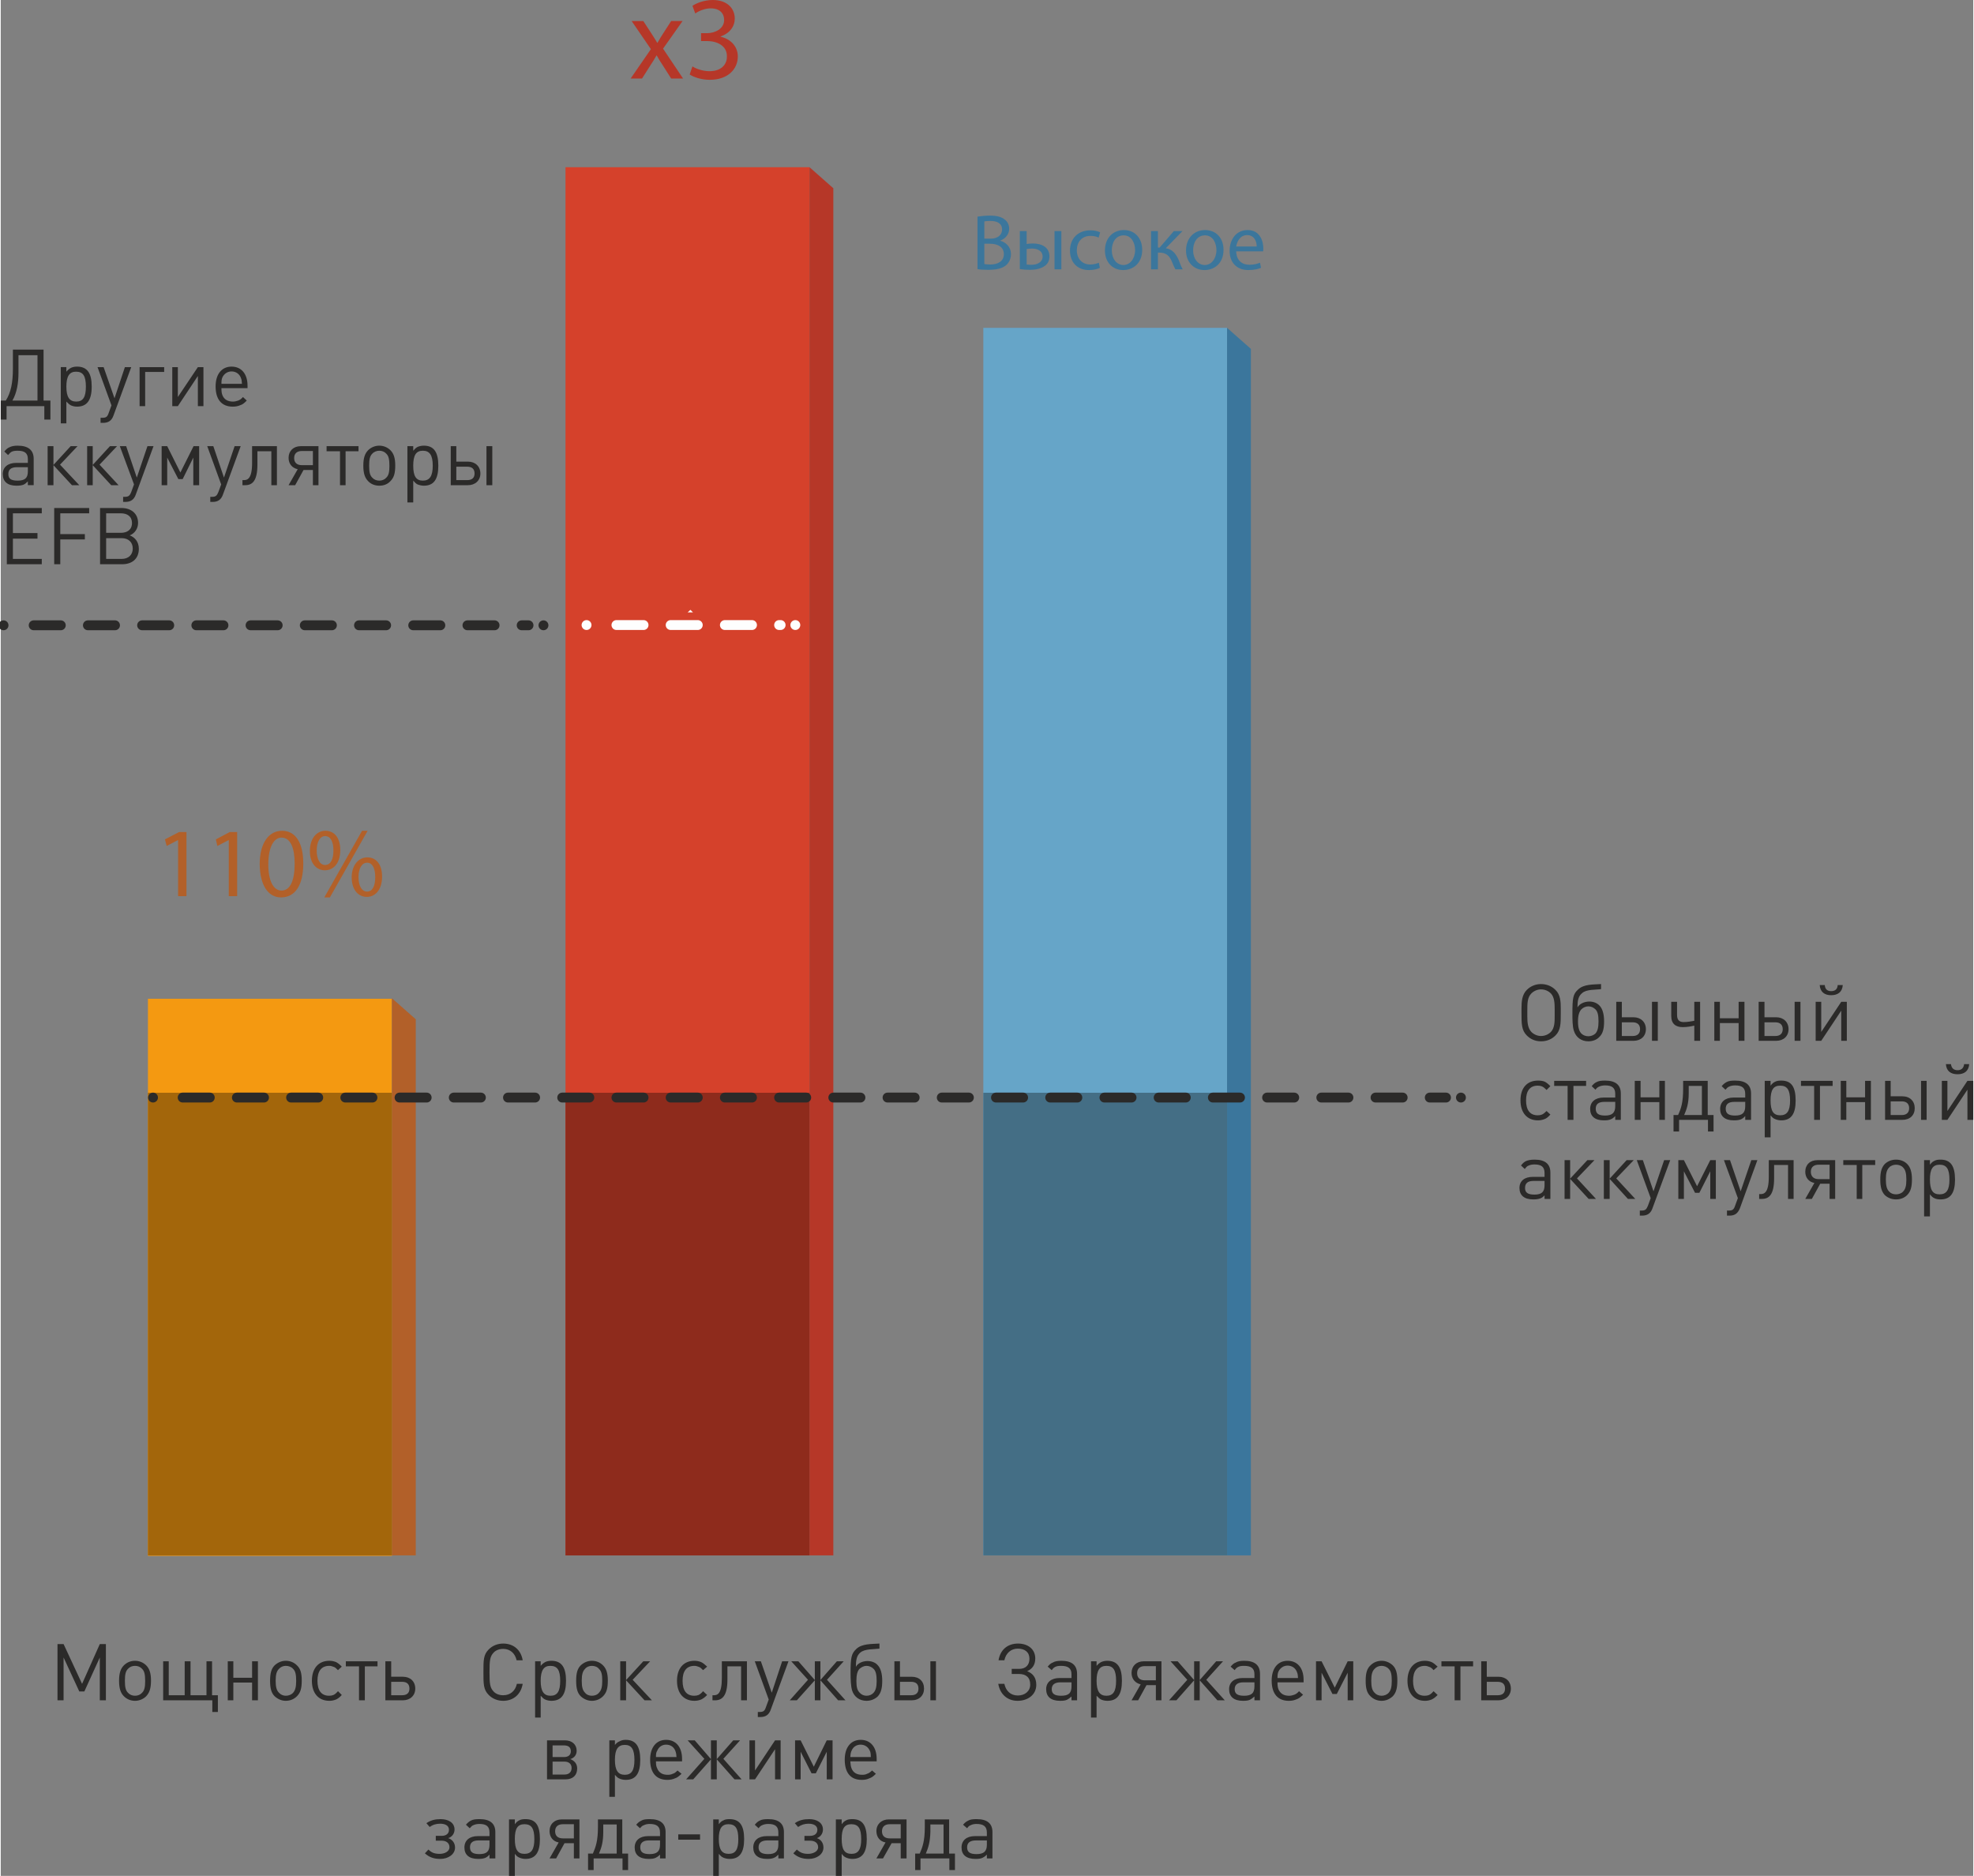
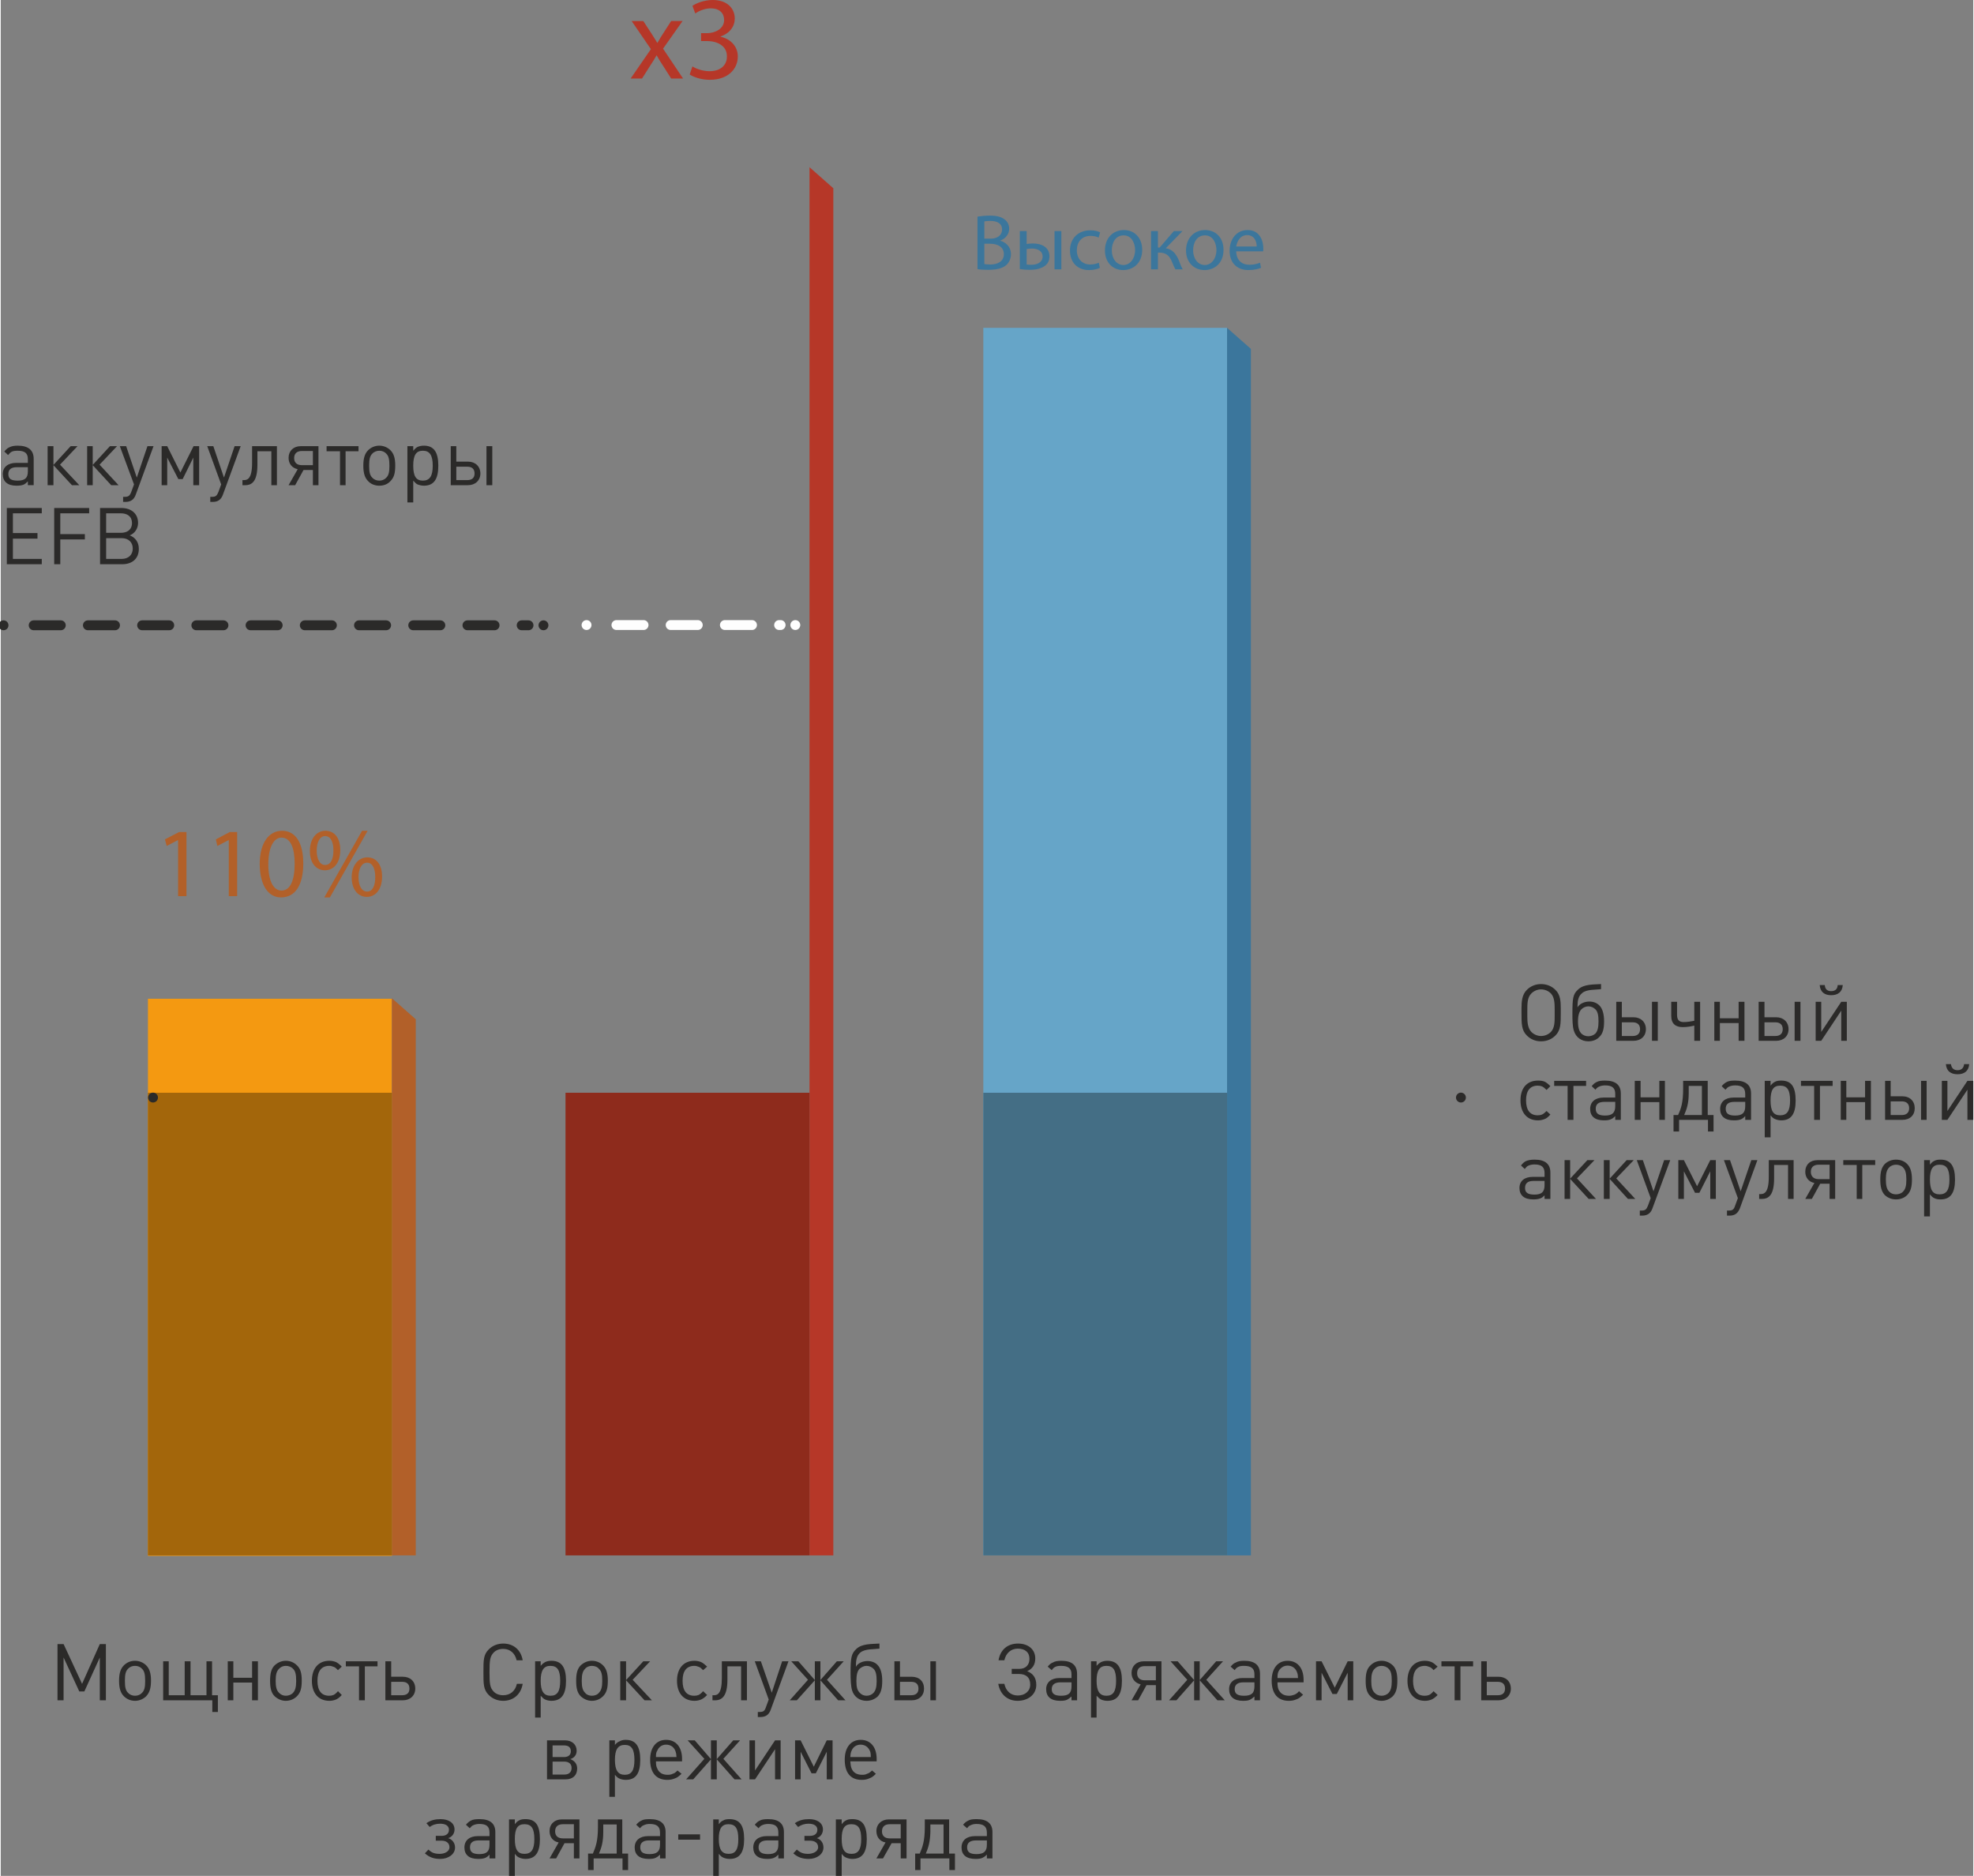
<svg xmlns="http://www.w3.org/2000/svg" xml:space="preserve" width="725px" height="689px" version="1.1" style="shape-rendering:geometricPrecision; text-rendering:geometricPrecision; image-rendering:optimizeQuality; fill-rule:evenodd; clip-rule:evenodd" viewBox="0 0 77.85 74.04">
  <rect x="0" y="0" width="77.85" height="74.04" fill="#808080" stroke="none" />
  <defs>
    <style type="text/css">  .str3 {stroke:#FEFEFE;stroke-width:0.39;stroke-linecap:round;stroke-linejoin:round;stroke-miterlimit:4} .str1 {stroke:#2B2A29;stroke-width:0.39;stroke-linecap:round;stroke-linejoin:round;stroke-miterlimit:4} .str2 {stroke:#FEFEFE;stroke-width:0.39;stroke-linecap:round;stroke-linejoin:round;stroke-miterlimit:4;stroke-dasharray:1.07 1.07} .str0 {stroke:#2B2A29;stroke-width:0.39;stroke-linecap:round;stroke-linejoin:round;stroke-miterlimit:4;stroke-dasharray:1.07 1.07} .fil10 {fill:none;fill-rule:nonzero} .fil11 {fill:#FEFEFE;fill-rule:nonzero} .fil0 {fill:#2B2A29;fill-rule:nonzero} .fil1 {fill:#F49911;fill-rule:nonzero} .fil4 {fill:#D5412B;fill-rule:nonzero} .fil5 {fill:#B63728;fill-rule:nonzero} .fil2 {fill:#B26029;fill-rule:nonzero} .fil7 {fill:#66A5C8;fill-rule:nonzero} .fil8 {fill:#3B769C;fill-rule:nonzero} .fil9 {fill:#446E85;fill-rule:nonzero} .fil6 {fill:#8E2B1C;fill-rule:nonzero} .fil3 {fill:#A3660B;fill-rule:nonzero}  </style>
  </defs>
  <g id="Слой_x0020_1">
    <path class="fil0" d="M4.15 67.11l0 -2.22 -0.24 0 -0.7 1.57 -0.73 -1.57 -0.24 0 0 2.22 0.24 0 0 -1.69 0.62 1.34 0.2 0 0.61 -1.34 0 1.69 0.24 0zm1.78 -0.78c0,-0.29 -0.06,-0.47 -0.19,-0.6 -0.11,-0.11 -0.27,-0.18 -0.44,-0.18 -0.18,0 -0.33,0.07 -0.44,0.18 -0.13,0.13 -0.19,0.31 -0.19,0.61 0,0.3 0.06,0.48 0.19,0.61 0.11,0.11 0.26,0.18 0.44,0.18 0.17,0 0.33,-0.07 0.44,-0.18 0.13,-0.14 0.19,-0.31 0.19,-0.62zm-0.23 0.02c0,0.24 -0.03,0.37 -0.12,0.46 -0.07,0.08 -0.17,0.12 -0.28,0.12 -0.11,0 -0.21,-0.04 -0.28,-0.12 -0.09,-0.09 -0.12,-0.22 -0.12,-0.47 0,-0.25 0.03,-0.38 0.12,-0.47 0.07,-0.08 0.17,-0.12 0.28,-0.12 0.11,0 0.21,0.04 0.28,0.12 0.09,0.09 0.12,0.22 0.12,0.48zm2.87 1.22l0 -0.66 -0.23 0 0 -1.34 -0.22 0 0 1.34 -0.63 0 0 -1.34 -0.23 0 0 1.34 -0.63 0 0 -1.34 -0.22 0 0 1.54 1.94 0 0 0.46 0.22 0zm1.58 -0.46l0 -1.54 -0.23 0 0 0.65 -0.74 0 0 -0.65 -0.22 0 0 1.54 0.22 0 0 -0.7 0.74 0 0 0.7 0.23 0zm1.73 -0.78c0,-0.29 -0.05,-0.47 -0.19,-0.6 -0.11,-0.11 -0.26,-0.18 -0.44,-0.18 -0.17,0 -0.32,0.07 -0.44,0.18 -0.13,0.13 -0.18,0.31 -0.18,0.61 0,0.3 0.05,0.48 0.18,0.61 0.12,0.11 0.27,0.18 0.44,0.18 0.18,0 0.33,-0.07 0.44,-0.18 0.14,-0.14 0.19,-0.31 0.19,-0.62zm-0.22 0.02c0,0.24 -0.04,0.37 -0.12,0.46 -0.07,0.08 -0.18,0.12 -0.29,0.12 -0.1,0 -0.2,-0.04 -0.27,-0.12 -0.09,-0.09 -0.13,-0.22 -0.13,-0.47 0,-0.25 0.04,-0.38 0.13,-0.47 0.07,-0.08 0.17,-0.12 0.27,-0.12 0.11,0 0.22,0.04 0.29,0.12 0.09,0.09 0.12,0.22 0.12,0.48zm1.8 0.55l-0.15 -0.15c-0.08,0.09 -0.12,0.12 -0.18,0.15 -0.05,0.02 -0.1,0.03 -0.17,0.03 -0.3,0 -0.46,-0.2 -0.46,-0.59 0,-0.39 0.16,-0.59 0.47,-0.59 0.06,0 0.12,0.02 0.17,0.04 0.06,0.02 0.09,0.05 0.17,0.13l0.15 -0.14c-0.1,-0.1 -0.15,-0.14 -0.23,-0.18 -0.08,-0.03 -0.16,-0.05 -0.26,-0.05 -0.43,0 -0.69,0.3 -0.69,0.79 0,0.49 0.26,0.79 0.69,0.79 0.1,0 0.18,-0.02 0.26,-0.05 0.08,-0.04 0.13,-0.07 0.23,-0.18zm1.41 -1.13l0 -0.2 -1.25 0 0 0.2 0.52 0 0 1.34 0.23 0 0 -1.34 0.5 0zm1.49 0.88c0,-0.29 -0.2,-0.47 -0.49,-0.47l-0.46 0 0 -0.61 -0.23 0 0 1.54 0.69 0c0.29,0 0.49,-0.19 0.49,-0.46zm-0.23 0c0,0.17 -0.1,0.26 -0.29,0.26l-0.43 0 0 -0.53 0.43 0c0.19,0 0.29,0.09 0.29,0.27z" />
    <path class="fil0" d="M20.6 66.46l-0.23 0c-0.06,0.28 -0.26,0.45 -0.54,0.45 -0.15,0 -0.29,-0.05 -0.38,-0.15 -0.14,-0.15 -0.16,-0.3 -0.16,-0.76 0,-0.47 0.02,-0.62 0.16,-0.77 0.09,-0.1 0.23,-0.15 0.38,-0.15 0.28,0 0.47,0.18 0.53,0.45l0.24 0c-0.07,-0.42 -0.37,-0.66 -0.77,-0.66 -0.22,0 -0.42,0.08 -0.57,0.23 -0.21,0.21 -0.21,0.42 -0.21,0.9 0,0.47 0,0.69 0.21,0.9 0.15,0.15 0.35,0.23 0.57,0.23 0.4,0 0.7,-0.25 0.77,-0.67zm1.71 -0.12c0,-0.54 -0.18,-0.79 -0.58,-0.79 -0.1,0 -0.18,0.02 -0.24,0.05 -0.07,0.04 -0.11,0.07 -0.18,0.15l0 -0.18 -0.22 0 0 2.22 0.22 0 0 -0.86c0.08,0.08 0.11,0.12 0.18,0.15 0.07,0.03 0.15,0.05 0.24,0.05 0.4,0 0.58,-0.25 0.58,-0.79zm-0.23 0c0,0.41 -0.11,0.59 -0.38,0.59 -0.27,0 -0.39,-0.18 -0.39,-0.59 0,-0.41 0.12,-0.59 0.38,-0.59 0.28,0 0.39,0.17 0.39,0.59zm1.88 -0.01c0,-0.29 -0.06,-0.47 -0.19,-0.6 -0.11,-0.11 -0.26,-0.18 -0.44,-0.18 -0.17,0 -0.32,0.07 -0.44,0.18 -0.13,0.13 -0.18,0.31 -0.18,0.61 0,0.3 0.05,0.48 0.18,0.61 0.12,0.11 0.27,0.18 0.44,0.18 0.18,0 0.33,-0.07 0.44,-0.18 0.14,-0.14 0.19,-0.31 0.19,-0.62zm-0.22 0.02c0,0.24 -0.04,0.37 -0.13,0.46 -0.06,0.08 -0.17,0.12 -0.28,0.12 -0.11,0 -0.21,-0.04 -0.27,-0.12 -0.09,-0.09 -0.13,-0.22 -0.13,-0.47 0,-0.25 0.04,-0.38 0.13,-0.47 0.06,-0.08 0.17,-0.12 0.27,-0.12 0.11,0 0.22,0.04 0.28,0.12 0.1,0.09 0.13,0.22 0.13,0.48zm0.94 0.76l0 -0.79 0.73 0.79 0.29 0 -0.76 -0.81 0.69 -0.73 -0.27 0 -0.68 0.74 0 -0.74 -0.23 0 0 1.54 0.23 0zm3.2 -0.21l-0.16 -0.15c-0.08,0.09 -0.12,0.12 -0.18,0.15 -0.05,0.02 -0.1,0.03 -0.17,0.03 -0.3,0 -0.46,-0.2 -0.46,-0.59 0,-0.39 0.16,-0.59 0.47,-0.59 0.06,0 0.12,0.02 0.17,0.04 0.06,0.02 0.09,0.05 0.17,0.13l0.16 -0.14c-0.11,-0.1 -0.16,-0.14 -0.24,-0.18 -0.08,-0.03 -0.16,-0.05 -0.26,-0.05 -0.43,0 -0.69,0.3 -0.69,0.79 0,0.49 0.26,0.79 0.69,0.79 0.1,0 0.18,-0.02 0.26,-0.05 0.08,-0.04 0.13,-0.07 0.24,-0.18zm1.57 0.21l0 -1.54 -0.99 0 0 0.66c0,0.64 -0.18,0.68 -0.32,0.68l-0.05 0 0 0.2 0.1 0c0.28,0 0.49,-0.17 0.49,-0.81l0 -0.53 0.54 0 0 1.34 0.23 0zm1.64 -1.54l-0.25 0 -0.41 1.24 -0.43 -1.24 -0.24 0 0.55 1.51 -0.11 0.3c-0.05,0.15 -0.1,0.19 -0.25,0.19l-0.07 0 0 0.2 0.1 0c0.21,0 0.34,-0.09 0.41,-0.29l0.7 -1.91zm0.33 1.54l0.71 -0.79 0 0.79 0.22 0 0 -0.79 0.7 0.79 0.29 0 -0.73 -0.81 0.66 -0.73 -0.27 0 -0.65 0.74 0 -0.74 -0.22 0 0 0.74 -0.65 -0.74 -0.28 0 0.66 0.73 -0.72 0.81 0.28 0zm2.75 -0.18c-0.1,0 -0.2,-0.04 -0.27,-0.12 -0.09,-0.09 -0.13,-0.21 -0.13,-0.46 0,-0.25 0.04,-0.39 0.12,-0.48 0.08,-0.07 0.18,-0.12 0.28,-0.12 0.11,0 0.21,0.05 0.28,0.12 0.09,0.09 0.12,0.24 0.12,0.48 0,0.24 -0.04,0.37 -0.12,0.46 -0.07,0.08 -0.17,0.12 -0.28,0.12zm0 0.2c0.18,0 0.33,-0.07 0.44,-0.17 0.13,-0.14 0.18,-0.32 0.18,-0.62 0,-0.28 -0.06,-0.51 -0.2,-0.64 -0.09,-0.09 -0.23,-0.14 -0.38,-0.14 -0.2,0 -0.39,0.09 -0.46,0.23 0,-0.26 0.03,-0.44 0.17,-0.56 0.18,-0.16 0.55,-0.13 0.76,-0.16l0 -0.2c-0.31,0.02 -0.7,0 -0.92,0.22 -0.19,0.18 -0.22,0.34 -0.22,0.95 0,0.22 0.01,0.51 0.06,0.68 0.08,0.25 0.29,0.41 0.57,0.41zm2.74 -0.02l0 -1.54 -0.22 0 0 1.54 0.22 0zm-0.47 -0.46c0,-0.29 -0.19,-0.47 -0.49,-0.47l-0.46 0 0 -0.61 -0.22 0 0 1.54 0.68 0c0.3,0 0.49,-0.19 0.49,-0.46zm-0.22 0c0,0.17 -0.1,0.26 -0.29,0.26l-0.44 0 0 -0.53 0.44 0c0.19,0 0.29,0.09 0.29,0.27z" />
    <path class="fil0" d="M22.75 69.8c0,-0.18 -0.1,-0.3 -0.27,-0.37 0.16,-0.05 0.25,-0.17 0.25,-0.33 0,-0.25 -0.19,-0.41 -0.46,-0.41l-0.71 0 0 1.54 0.73 0c0.29,0 0.46,-0.16 0.46,-0.43zm-0.25 -0.68c0,0.14 -0.09,0.23 -0.27,0.23l-0.45 0 0 -0.46 0.45 0c0.18,0 0.27,0.08 0.27,0.23zm0.03 0.66c0,0.16 -0.1,0.26 -0.28,0.26l-0.47 0 0 -0.51 0.47 0c0.18,0 0.28,0.1 0.28,0.25zm2.71 -0.32c0,-0.54 -0.18,-0.79 -0.58,-0.79 -0.09,0 -0.17,0.02 -0.24,0.06 -0.07,0.03 -0.11,0.06 -0.18,0.14l0 -0.18 -0.22 0 0 2.23 0.22 0 0 -0.87c0.08,0.09 0.11,0.12 0.18,0.15 0.07,0.03 0.15,0.05 0.25,0.05 0.39,0 0.57,-0.25 0.57,-0.79zm-0.23 0c0,0.41 -0.11,0.59 -0.38,0.59 -0.27,0 -0.39,-0.18 -0.39,-0.59 0,-0.41 0.12,-0.59 0.39,-0.59 0.27,0 0.38,0.18 0.38,0.59zm1.88 0.06l0 -0.1c0,-0.46 -0.24,-0.75 -0.63,-0.75 -0.39,0 -0.63,0.3 -0.63,0.78 0,0.52 0.24,0.8 0.68,0.8 0.11,0 0.21,-0.02 0.3,-0.06 0.09,-0.03 0.14,-0.07 0.26,-0.18l-0.16 -0.13c-0.08,0.08 -0.12,0.11 -0.19,0.13 -0.06,0.03 -0.12,0.04 -0.2,0.04 -0.2,0 -0.34,-0.08 -0.41,-0.25 -0.04,-0.08 -0.05,-0.14 -0.05,-0.28l1.03 0zm-0.22 -0.17l-0.81 0c0,-0.14 0.01,-0.19 0.05,-0.25 0.06,-0.15 0.19,-0.24 0.35,-0.24 0.19,0 0.33,0.11 0.38,0.29 0.02,0.06 0.02,0.08 0.03,0.2zm0.66 0.88l0.7 -0.79 0 0.79 0.23 0 0 -0.79 0.7 0.79 0.28 0 -0.72 -0.81 0.66 -0.73 -0.27 0 -0.65 0.74 0 -0.74 -0.23 0 0 0.74 -0.64 -0.74 -0.28 0 0.66 0.73 -0.72 0.81 0.28 0zm3.45 0l0 -1.54 -0.22 0 -0.79 1.19 0 -1.19 -0.22 0 0 1.54 0.22 0 0.79 -1.19 0 1.19 0.22 0zm2.05 0l0 -1.54 -0.23 0 -0.51 1.04 -0.52 -1.04 -0.22 0 0 1.54 0.22 0 0 -1.09 0.43 0.85 0.17 0 0.43 -0.85 0 1.09 0.23 0zm1.74 -0.71l0 -0.1c0,-0.46 -0.24,-0.75 -0.63,-0.75 -0.39,0 -0.63,0.3 -0.63,0.78 0,0.52 0.23,0.8 0.67,0.8 0.12,0 0.22,-0.02 0.3,-0.06 0.09,-0.03 0.15,-0.07 0.26,-0.18l-0.15 -0.13c-0.09,0.08 -0.13,0.11 -0.2,0.13 -0.05,0.03 -0.12,0.04 -0.19,0.04 -0.21,0 -0.35,-0.08 -0.42,-0.25 -0.03,-0.08 -0.04,-0.14 -0.05,-0.28l1.04 0zm-0.23 -0.17l-0.81 0c0.01,-0.14 0.02,-0.19 0.05,-0.25 0.06,-0.15 0.19,-0.24 0.36,-0.24 0.18,0 0.32,0.11 0.38,0.29 0.01,0.06 0.02,0.08 0.02,0.2z" />
    <path class="fil0" d="M17.93 72.92c0,-0.18 -0.11,-0.32 -0.27,-0.37 0.16,-0.05 0.25,-0.19 0.25,-0.34 0,-0.27 -0.24,-0.41 -0.55,-0.41 -0.21,0 -0.39,0.04 -0.56,0.16l0.13 0.15c0.12,-0.09 0.26,-0.13 0.41,-0.13 0.21,0 0.35,0.08 0.35,0.24 0,0.16 -0.12,0.24 -0.29,0.24l-0.23 0 0 0.19 0.23 0c0.18,0 0.31,0.09 0.31,0.26 0,0.17 -0.2,0.26 -0.38,0.26 -0.2,0 -0.32,-0.04 -0.45,-0.17l-0.14 0.15c0.18,0.16 0.36,0.22 0.61,0.22 0.31,0 0.58,-0.18 0.58,-0.45zm1.59 0.43l0 -1.04c0,-0.34 -0.21,-0.51 -0.62,-0.51 -0.15,0 -0.26,0.01 -0.35,0.06 -0.07,0.04 -0.11,0.07 -0.19,0.16l0.15 0.14c0.06,-0.07 0.09,-0.1 0.14,-0.12 0.06,-0.03 0.14,-0.05 0.24,-0.05 0.28,0 0.4,0.1 0.4,0.34l0 0.14 -0.46 0c-0.33,0 -0.53,0.17 -0.53,0.45 0,0.29 0.19,0.45 0.54,0.45 0.12,0 0.2,-0.01 0.28,-0.04 0.06,-0.03 0.1,-0.05 0.17,-0.13l0 0.15 0.23 0zm-0.23 -0.54c0,0.26 -0.11,0.37 -0.4,0.37 -0.26,0 -0.37,-0.08 -0.37,-0.27 0,-0.18 0.11,-0.27 0.34,-0.27l0.43 0 0 0.17zm1.99 -0.22c0,-0.55 -0.17,-0.79 -0.57,-0.79 -0.1,0 -0.18,0.01 -0.25,0.05 -0.06,0.03 -0.1,0.06 -0.17,0.15l0 -0.19 -0.23 0 0 2.23 0.23 0 0 -0.87c0.07,0.09 0.11,0.12 0.18,0.15 0.07,0.03 0.15,0.05 0.24,0.05 0.39,0 0.57,-0.25 0.57,-0.78zm-0.22 0c0,0.41 -0.12,0.58 -0.39,0.58 -0.27,0 -0.38,-0.17 -0.38,-0.59 0,-0.41 0.11,-0.58 0.38,-0.58 0.28,0 0.39,0.17 0.39,0.59zm1.56 -0.03l-0.43 0c-0.2,0 -0.31,-0.1 -0.31,-0.28 0,-0.18 0.11,-0.28 0.31,-0.28l0.43 0 0 0.56zm-0.7 0.79l0.33 -0.6 0.37 0 0 0.6 0.22 0 0 -1.54 -0.69 0c-0.3,0 -0.49,0.19 -0.49,0.46 0,0.24 0.14,0.41 0.36,0.45l-0.36 0.63 0.26 0zm2.84 0.46l0 -0.65 -0.23 0 0 -1.35 -0.96 0 0 0.3c0,0.56 -0.09,0.79 -0.2,1.05l-0.19 0 0 0.65 0.22 0 0 -0.46 1.14 0 0 0.46 0.22 0zm-0.45 -0.65l-0.7 0c0.1,-0.23 0.17,-0.46 0.17,-0.86l0 -0.29 0.53 0 0 1.15zm1.93 0.19l0 -1.04c0,-0.34 -0.21,-0.51 -0.62,-0.51 -0.15,0 -0.26,0.01 -0.34,0.06 -0.08,0.04 -0.12,0.07 -0.2,0.16l0.15 0.14c0.06,-0.07 0.09,-0.1 0.15,-0.12 0.06,-0.03 0.13,-0.05 0.23,-0.05 0.28,0 0.41,0.1 0.41,0.34l0 0.14 -0.47 0c-0.33,0 -0.53,0.17 -0.53,0.45 0,0.29 0.19,0.45 0.55,0.45 0.12,0 0.2,-0.01 0.27,-0.04 0.06,-0.03 0.1,-0.05 0.18,-0.13l0 0.15 0.22 0zm-0.22 -0.54c0,0.26 -0.12,0.37 -0.41,0.37 -0.26,0 -0.37,-0.08 -0.37,-0.27 0,-0.18 0.12,-0.27 0.34,-0.27l0.44 0 0 0.17zm1.58 -0.2l0 -0.21 -0.86 0 0 0.21 0.86 0zm1.74 -0.02c0,-0.55 -0.18,-0.79 -0.58,-0.79 -0.09,0 -0.18,0.01 -0.24,0.05 -0.07,0.03 -0.11,0.06 -0.18,0.15l0 -0.19 -0.22 0 0 2.23 0.22 0 0 -0.87c0.08,0.09 0.11,0.12 0.18,0.15 0.07,0.03 0.15,0.05 0.25,0.05 0.39,0 0.57,-0.25 0.57,-0.78zm-0.23 0c0,0.41 -0.11,0.58 -0.38,0.58 -0.27,0 -0.39,-0.17 -0.39,-0.59 0,-0.41 0.12,-0.58 0.38,-0.58 0.28,0 0.39,0.17 0.39,0.59zm1.8 0.76l0 -1.04c0,-0.34 -0.21,-0.51 -0.62,-0.51 -0.14,0 -0.25,0.01 -0.34,0.06 -0.08,0.04 -0.11,0.07 -0.19,0.16l0.15 0.14c0.05,-0.07 0.09,-0.1 0.14,-0.12 0.06,-0.03 0.14,-0.05 0.24,-0.05 0.28,0 0.4,0.1 0.4,0.34l0 0.14 -0.46 0c-0.33,0 -0.53,0.17 -0.53,0.45 0,0.29 0.19,0.45 0.54,0.45 0.12,0 0.2,-0.01 0.27,-0.04 0.07,-0.03 0.1,-0.05 0.18,-0.13l0 0.15 0.22 0zm-0.22 -0.54c0,0.26 -0.12,0.37 -0.4,0.37 -0.26,0 -0.38,-0.08 -0.38,-0.27 0,-0.18 0.12,-0.27 0.35,-0.27l0.43 0 0 0.17zm1.78 0.11c0,-0.18 -0.1,-0.32 -0.26,-0.37 0.15,-0.05 0.24,-0.19 0.24,-0.34 0,-0.27 -0.24,-0.41 -0.54,-0.41 -0.22,0 -0.4,0.04 -0.57,0.16l0.13 0.15c0.13,-0.09 0.26,-0.13 0.41,-0.13 0.21,0 0.35,0.08 0.35,0.24 0,0.16 -0.12,0.24 -0.29,0.24l-0.22 0 0 0.19 0.22 0c0.19,0 0.32,0.09 0.32,0.26 0,0.17 -0.21,0.26 -0.39,0.26 -0.19,0 -0.31,-0.04 -0.45,-0.17l-0.14 0.15c0.18,0.16 0.37,0.22 0.61,0.22 0.31,0 0.58,-0.18 0.58,-0.45zm1.71 -0.33c0,-0.55 -0.17,-0.79 -0.57,-0.79 -0.1,0 -0.18,0.01 -0.25,0.05 -0.06,0.03 -0.1,0.06 -0.17,0.15l0 -0.19 -0.23 0 0 2.23 0.23 0 0 -0.87c0.07,0.09 0.11,0.12 0.18,0.15 0.07,0.03 0.15,0.05 0.24,0.05 0.39,0 0.57,-0.25 0.57,-0.78zm-0.22 0c0,0.41 -0.12,0.58 -0.38,0.58 -0.28,0 -0.39,-0.17 -0.39,-0.59 0,-0.41 0.11,-0.58 0.38,-0.58 0.28,0 0.39,0.17 0.39,0.59zm1.56 -0.03l-0.43 0c-0.2,0 -0.31,-0.1 -0.31,-0.28 0,-0.18 0.11,-0.28 0.31,-0.28l0.43 0 0 0.56zm-0.7 0.79l0.34 -0.6 0.36 0 0 0.6 0.23 0 0 -1.54 -0.7 0c-0.29,0 -0.49,0.19 -0.49,0.46 0,0.24 0.14,0.41 0.36,0.45l-0.36 0.63 0.26 0zm2.84 0.46l0 -0.65 -0.23 0 0 -1.35 -0.96 0 0 0.3c0,0.56 -0.09,0.79 -0.2,1.05l-0.18 0 0 0.65 0.21 0 0 -0.46 1.14 0 0 0.46 0.22 0zm-0.45 -0.65l-0.7 0c0.1,-0.23 0.17,-0.46 0.18,-0.86l0 -0.29 0.52 0 0 1.15zm1.93 0.19l0 -1.04c0,-0.34 -0.21,-0.51 -0.62,-0.51 -0.15,0 -0.26,0.01 -0.34,0.06 -0.08,0.04 -0.12,0.07 -0.2,0.16l0.16 0.14c0.05,-0.07 0.08,-0.1 0.14,-0.12 0.06,-0.03 0.13,-0.05 0.23,-0.05 0.28,0 0.41,0.1 0.41,0.34l0 0.14 -0.47 0c-0.33,0 -0.53,0.17 -0.53,0.45 0,0.29 0.19,0.45 0.55,0.45 0.12,0 0.2,-0.01 0.27,-0.04 0.06,-0.03 0.1,-0.05 0.18,-0.13l0 0.15 0.22 0zm-0.22 -0.54c0,0.26 -0.12,0.37 -0.41,0.37 -0.26,0 -0.37,-0.08 -0.37,-0.27 0,-0.18 0.12,-0.27 0.35,-0.27l0.43 0 0 0.17z" />
    <path class="fil0" d="M40.13 67.13c0.42,0 0.74,-0.25 0.74,-0.63 0,-0.28 -0.13,-0.45 -0.36,-0.54 0.21,-0.09 0.32,-0.26 0.32,-0.5 0,-0.37 -0.29,-0.59 -0.68,-0.59 -0.41,0 -0.7,0.24 -0.77,0.66l0.23 0c0.06,-0.28 0.26,-0.46 0.53,-0.46 0.28,0 0.46,0.14 0.46,0.4 0,0.25 -0.15,0.4 -0.41,0.4l-0.29 0 0 0.2 0.28 0c0.29,0 0.45,0.14 0.45,0.42 0,0.26 -0.21,0.43 -0.49,0.43 -0.28,0 -0.47,-0.18 -0.53,-0.46l-0.24 0c0.07,0.42 0.37,0.67 0.76,0.67zm2.35 -0.02l0 -1.04c0,-0.35 -0.21,-0.52 -0.62,-0.52 -0.15,0 -0.26,0.02 -0.34,0.07 -0.08,0.03 -0.12,0.07 -0.2,0.16l0.16 0.14c0.05,-0.07 0.08,-0.1 0.14,-0.13 0.06,-0.03 0.13,-0.04 0.23,-0.04 0.28,0 0.41,0.1 0.41,0.33l0 0.15 -0.47 0c-0.33,0 -0.53,0.17 -0.53,0.44 0,0.3 0.19,0.46 0.55,0.46 0.12,0 0.2,-0.01 0.27,-0.04 0.06,-0.03 0.1,-0.06 0.18,-0.13l0 0.15 0.22 0zm-0.22 -0.55c0,0.27 -0.12,0.37 -0.41,0.37 -0.26,0 -0.37,-0.08 -0.37,-0.26 0,-0.18 0.12,-0.27 0.35,-0.27l0.43 0 0 0.16zm1.99 -0.22c0,-0.54 -0.18,-0.79 -0.58,-0.79 -0.09,0 -0.17,0.02 -0.24,0.05 -0.07,0.04 -0.11,0.07 -0.18,0.15l0 -0.18 -0.22 0 0 2.22 0.22 0 0 -0.86c0.08,0.08 0.12,0.12 0.18,0.15 0.07,0.03 0.15,0.05 0.25,0.05 0.39,0 0.57,-0.25 0.57,-0.79zm-0.23 0c0,0.41 -0.11,0.59 -0.38,0.59 -0.27,0 -0.39,-0.18 -0.39,-0.59 0,-0.41 0.12,-0.59 0.39,-0.59 0.27,0 0.38,0.17 0.38,0.59zm1.57 -0.02l-0.44 0c-0.19,0 -0.3,-0.1 -0.3,-0.28 0,-0.18 0.11,-0.28 0.3,-0.28l0.44 0 0 0.56zm-0.7 0.79l0.33 -0.6 0.37 0 0 0.6 0.22 0 0 -1.54 -0.7 0c-0.29,0 -0.48,0.19 -0.48,0.46 0,0.23 0.14,0.4 0.36,0.45l-0.36 0.63 0.26 0zm1.51 0l0.7 -0.79 0 0.79 0.22 0 0 -0.79 0.7 0.79 0.29 0 -0.73 -0.81 0.66 -0.73 -0.27 0 -0.65 0.74 0 -0.74 -0.22 0 0 0.74 -0.65 -0.74 -0.28 0 0.66 0.73 -0.72 0.81 0.29 0zm3.3 0l0 -1.04c0,-0.35 -0.21,-0.52 -0.62,-0.52 -0.15,0 -0.26,0.02 -0.34,0.07 -0.08,0.03 -0.12,0.07 -0.2,0.16l0.16 0.14c0.05,-0.07 0.08,-0.1 0.14,-0.13 0.06,-0.03 0.13,-0.04 0.23,-0.04 0.28,0 0.41,0.1 0.41,0.33l0 0.15 -0.47 0c-0.33,0 -0.53,0.17 -0.53,0.44 0,0.3 0.19,0.46 0.55,0.46 0.12,0 0.2,-0.01 0.27,-0.04 0.06,-0.03 0.1,-0.06 0.18,-0.13l0 0.15 0.22 0zm-0.22 -0.55c0,0.27 -0.12,0.37 -0.41,0.37 -0.26,0 -0.37,-0.08 -0.37,-0.26 0,-0.18 0.12,-0.27 0.35,-0.27l0.43 0 0 0.16zm1.94 -0.16l0 -0.1c0,-0.46 -0.24,-0.75 -0.63,-0.75 -0.39,0 -0.63,0.3 -0.63,0.78 0,0.52 0.24,0.8 0.68,0.8 0.11,0 0.21,-0.02 0.3,-0.06 0.09,-0.03 0.14,-0.07 0.26,-0.18l-0.16 -0.14c-0.08,0.09 -0.12,0.11 -0.19,0.14 -0.06,0.02 -0.12,0.04 -0.2,0.04 -0.21,0 -0.34,-0.08 -0.42,-0.25 -0.03,-0.08 -0.04,-0.14 -0.04,-0.28l1.03 0zm-0.22 -0.17l-0.81 0c0,-0.14 0.01,-0.19 0.04,-0.26 0.07,-0.14 0.2,-0.23 0.36,-0.23 0.18,0 0.33,0.11 0.38,0.29 0.02,0.05 0.02,0.08 0.03,0.2zm2.18 0.88l0 -1.54 -0.22 0 -0.51 1.04 -0.52 -1.04 -0.22 0 0 1.54 0.22 0 0 -1.09 0.43 0.84 0.17 0 0.43 -0.84 0 1.09 0.22 0zm1.74 -0.78c0,-0.29 -0.05,-0.47 -0.18,-0.6 -0.12,-0.11 -0.27,-0.18 -0.44,-0.18 -0.18,0 -0.33,0.07 -0.44,0.18 -0.14,0.13 -0.19,0.31 -0.19,0.61 0,0.3 0.05,0.48 0.19,0.61 0.11,0.11 0.26,0.18 0.44,0.18 0.17,0 0.32,-0.07 0.44,-0.18 0.13,-0.14 0.18,-0.31 0.18,-0.62zm-0.22 0.02c0,0.24 -0.04,0.37 -0.12,0.46 -0.07,0.08 -0.18,0.12 -0.28,0.12 -0.11,0 -0.21,-0.04 -0.28,-0.12 -0.09,-0.09 -0.13,-0.22 -0.13,-0.47 0,-0.25 0.04,-0.38 0.13,-0.47 0.07,-0.08 0.17,-0.12 0.28,-0.12 0.1,0 0.21,0.04 0.28,0.12 0.09,0.09 0.12,0.22 0.12,0.48zm1.81 0.55l-0.16 -0.15c-0.08,0.09 -0.12,0.12 -0.18,0.15 -0.05,0.02 -0.1,0.03 -0.17,0.03 -0.3,0 -0.46,-0.2 -0.46,-0.59 0,-0.39 0.16,-0.59 0.47,-0.59 0.06,0 0.12,0.02 0.17,0.04 0.06,0.02 0.1,0.05 0.17,0.13l0.16 -0.14c-0.11,-0.1 -0.16,-0.14 -0.24,-0.18 -0.08,-0.03 -0.16,-0.05 -0.26,-0.05 -0.43,0 -0.69,0.3 -0.69,0.79 0,0.49 0.26,0.79 0.69,0.79 0.1,0 0.18,-0.02 0.26,-0.05 0.08,-0.04 0.13,-0.07 0.24,-0.18zm1.4 -1.13l0 -0.2 -1.25 0 0 0.2 0.52 0 0 1.34 0.23 0 0 -1.34 0.5 0zm1.49 0.88c0,-0.29 -0.2,-0.47 -0.49,-0.47l-0.46 0 0 -0.61 -0.22 0 0 1.54 0.68 0c0.29,0 0.49,-0.19 0.49,-0.46zm-0.23 0c0,0.17 -0.1,0.26 -0.29,0.26l-0.43 0 0 -0.53 0.43 0c0.19,0 0.29,0.09 0.29,0.27z" />
    <path class="fil1" d="M5.81 61.41l9.63 0 0 -21.99 -9.63 0 0 21.99z" />
    <path class="fil2" d="M15.44 39.4l0 21.99 0.94 0 0 -21.16 -0.94 -0.83z" />
    <path class="fil3" d="M5.81 61.39l9.63 0 0 -18.26 -9.63 0 0 18.26z" />
    <path class="fil2" d="M7 35.37l0.33 0 0 -2.53 -0.29 0 -0.56 0.29 0.07 0.26 0.44 -0.23 0.01 0 0 2.21zm2 0l0.33 0 0 -2.53 -0.29 0 -0.55 0.29 0.06 0.26 0.44 -0.23 0.01 0 0 2.21zm2.1 -2.58c-0.51,0 -0.88,0.47 -0.88,1.32 0.01,0.84 0.34,1.31 0.84,1.31 0.56,0 0.88,-0.48 0.88,-1.34 0,-0.81 -0.3,-1.29 -0.84,-1.29zm-0.02 0.27c0.36,0 0.52,0.41 0.52,1.03 0,0.65 -0.17,1.06 -0.52,1.06 -0.31,0 -0.52,-0.37 -0.52,-1.03 0,-0.69 0.22,-1.06 0.52,-1.06zm1.73 -0.27c-0.33,0 -0.61,0.29 -0.61,0.8 0,0.51 0.28,0.76 0.59,0.76 0.33,0 0.61,-0.26 0.61,-0.8 0,-0.48 -0.23,-0.76 -0.59,-0.76zm-0.01 0.21c0.24,0 0.33,0.26 0.33,0.57 0,0.33 -0.1,0.57 -0.33,0.57 -0.21,0 -0.33,-0.24 -0.33,-0.57 0,-0.32 0.12,-0.57 0.33,-0.57zm0.19 2.42l1.49 -2.63 -0.22 0 -1.49 2.63 0.22 0zm1.48 -1.58c-0.34,0 -0.62,0.29 -0.62,0.8 0.01,0.51 0.28,0.76 0.6,0.76 0.32,0 0.6,-0.27 0.6,-0.8 0,-0.48 -0.23,-0.76 -0.58,-0.76zm-0.01 0.21c0.23,0 0.32,0.26 0.32,0.57 0,0.33 -0.1,0.57 -0.32,0.57 -0.22,0 -0.34,-0.24 -0.34,-0.57 0,-0.32 0.12,-0.57 0.34,-0.57z" />
-     <path class="fil4" d="M22.29 61.39l9.63 0 0 -54.79 -9.63 0 0 54.79z" />
    <path class="fil5" d="M31.92 6.6l0 54.79 0.94 0 0 -53.96 -0.94 -0.83z" />
    <path class="fil6" d="M22.29 61.39l9.63 0 0 -18.26 -9.63 0 0 18.26z" />
    <path class="fil5" d="M24.9 0.83l0.76 1.11 -0.8 1.16 0.45 0 0.33 -0.52c0.09,-0.13 0.16,-0.25 0.24,-0.39l0.01 0c0.08,0.14 0.15,0.26 0.24,0.39l0.33 0.52 0.47 0 -0.79 -1.18 0.77 -1.09 -0.45 0 -0.31 0.48c-0.08,0.12 -0.15,0.24 -0.23,0.38l-0.01 0c-0.08,-0.13 -0.15,-0.25 -0.23,-0.37l-0.32 -0.49 -0.46 0zm2.29 2.11c0.15,0.1 0.45,0.21 0.79,0.21 0.73,0 1.11,-0.43 1.11,-0.92 0,-0.42 -0.31,-0.7 -0.68,-0.78l0 -0.01c0.37,-0.13 0.56,-0.4 0.56,-0.71 0,-0.37 -0.27,-0.73 -0.87,-0.73 -0.33,0 -0.64,0.12 -0.8,0.23l0.11 0.3c0.13,-0.09 0.37,-0.2 0.61,-0.2 0.38,0 0.53,0.22 0.53,0.46 0,0.36 -0.38,0.52 -0.68,0.52l-0.23 0 0 0.31 0.23 0c0.4,0 0.79,0.18 0.79,0.6 0.01,0.26 -0.16,0.59 -0.69,0.59 -0.28,0 -0.56,-0.11 -0.67,-0.19l-0.11 0.32z" />
    <path class="fil7" d="M38.78 61.39l9.62 0 0 -48.45 -9.62 0 0 48.45z" />
    <path class="fil8" d="M48.4 12.94l0 48.45 0.94 0 0 -47.62 -0.94 -0.83z" />
    <path class="fil9" d="M38.78 61.39l9.62 0 0 -18.26 -9.62 0 0 18.26z" />
-     <path class="fil10 str0" d="M7.18 43.32l49.86 0" />
    <path class="fil10 str1" d="M6.01 43.32l0 0zm51.62 0l0 0z" />
    <path class="fil10 str2" d="M24.3 24.67l6.48 0" />
    <path class="fil10 str3" d="M23.12 24.67l0 0zm8.24 0l0 0z" />
-     <path class="fil0" d="M0 15.81l0 0.75 0.23 0 0 -0.53 1.49 0 0 0.53 0.24 0 0 -0.75 -0.27 0 0 -2.01 -1.21 0 0 0.75c0,0.55 -0.08,0.95 -0.28,1.26l-0.2 0zm0.46 0c0.18,-0.31 0.24,-0.7 0.24,-1.11l0 -0.68 0.75 0 0 1.79 -0.99 0zm3.13 -0.55c0,-0.54 -0.18,-0.79 -0.58,-0.79 -0.1,0 -0.18,0.02 -0.24,0.05 -0.07,0.04 -0.11,0.07 -0.18,0.15l0 -0.18 -0.22 0 0 2.22 0.22 0 0 -0.86c0.08,0.08 0.11,0.11 0.18,0.15 0.07,0.03 0.15,0.05 0.24,0.05 0.39,0 0.58,-0.25 0.58,-0.79zm-0.23 0c0,0.41 -0.11,0.59 -0.38,0.59 -0.27,0 -0.39,-0.18 -0.39,-0.59 0,-0.41 0.12,-0.59 0.38,-0.59 0.28,0 0.39,0.17 0.39,0.59zm1.79 -0.77l-0.25 0 -0.41 1.23 -0.43 -1.23 -0.24 0 0.55 1.51 -0.11 0.3c-0.05,0.15 -0.1,0.19 -0.25,0.19l-0.07 0 0 0.2 0.1 0c0.21,0 0.34,-0.09 0.41,-0.29l0.7 -1.91zm1.3 0.19l0 -0.19 -0.97 0 0 1.54 0.22 0 0 -1.35 0.75 0zm1.55 1.35l0 -1.54 -0.22 0 -0.79 1.18 0 -1.18 -0.22 0 0 1.54 0.22 0 0.79 -1.19 0 1.19 0.22 0zm1.74 -0.71l0 -0.1c0,-0.46 -0.24,-0.75 -0.63,-0.75 -0.39,0 -0.63,0.3 -0.63,0.78 0,0.52 0.24,0.8 0.68,0.8 0.11,0 0.21,-0.02 0.3,-0.06 0.09,-0.03 0.14,-0.07 0.25,-0.18l-0.15 -0.14c-0.08,0.09 -0.12,0.11 -0.19,0.14 -0.06,0.02 -0.13,0.04 -0.2,0.04 -0.21,0 -0.35,-0.08 -0.42,-0.25 -0.03,-0.08 -0.04,-0.14 -0.04,-0.28l1.03 0zm-0.22 -0.17l-0.81 0c0,-0.14 0.01,-0.19 0.04,-0.26 0.07,-0.14 0.2,-0.23 0.36,-0.23 0.18,0 0.33,0.11 0.38,0.29 0.02,0.05 0.02,0.08 0.03,0.2z" />
    <path class="fil0" d="M1.3 19.15l0 -1.04c0,-0.34 -0.21,-0.52 -0.63,-0.52 -0.14,0 -0.25,0.02 -0.34,0.07 -0.07,0.03 -0.11,0.07 -0.19,0.16l0.15 0.14c0.06,-0.07 0.09,-0.1 0.14,-0.13 0.06,-0.03 0.14,-0.04 0.24,-0.04 0.28,0 0.4,0.1 0.4,0.33l0 0.15 -0.46 0c-0.33,0 -0.53,0.17 -0.53,0.44 0,0.3 0.19,0.46 0.54,0.46 0.12,0 0.2,-0.01 0.28,-0.04 0.06,-0.03 0.1,-0.06 0.17,-0.13l0 0.15 0.23 0zm-0.23 -0.54c0,0.26 -0.12,0.36 -0.4,0.36 -0.26,0 -0.37,-0.07 -0.37,-0.26 0,-0.18 0.11,-0.27 0.34,-0.27l0.43 0 0 0.17zm1.01 0.54l0 -0.79 0.73 0.79 0.29 0 -0.76 -0.81 0.69 -0.73 -0.27 0 -0.68 0.74 0 -0.74 -0.23 0 0 1.54 0.23 0zm1.55 0l0 -0.79 0.73 0.79 0.29 0 -0.75 -0.81 0.69 -0.73 -0.28 0 -0.68 0.74 0 -0.74 -0.22 0 0 1.54 0.22 0zm2.4 -1.54l-0.24 0 -0.42 1.24 -0.42 -1.24 -0.25 0 0.56 1.51 -0.11 0.3c-0.06,0.15 -0.11,0.19 -0.26,0.19l-0.06 0 0 0.2 0.09 0c0.21,0 0.34,-0.09 0.41,-0.29l0.7 -1.91zm1.8 1.54l0 -1.54 -0.22 0 -0.52 1.04 -0.52 -1.04 -0.22 0 0 1.54 0.22 0 0 -1.09 0.44 0.85 0.17 0 0.42 -0.85 0 1.09 0.23 0zm1.64 -1.54l-0.24 0 -0.42 1.24 -0.42 -1.24 -0.24 0 0.55 1.51 -0.11 0.3c-0.06,0.15 -0.11,0.19 -0.25,0.19l-0.07 0 0 0.2 0.1 0c0.2,0 0.33,-0.09 0.4,-0.29l0.7 -1.91zm1.43 1.54l0 -1.54 -0.98 0 0 0.66c0,0.64 -0.19,0.68 -0.33,0.68l-0.05 0 0 0.2 0.11 0c0.28,0 0.48,-0.17 0.48,-0.81l0 -0.53 0.55 0 0 1.34 0.22 0zm1.42 -0.79l-0.43 0c-0.2,0 -0.31,-0.1 -0.31,-0.28 0,-0.18 0.11,-0.28 0.31,-0.28l0.43 0 0 0.56zm-0.7 0.79l0.33 -0.6 0.37 0 0 0.6 0.22 0 0 -1.54 -0.7 0c-0.29,0 -0.48,0.19 -0.48,0.46 0,0.24 0.14,0.4 0.36,0.45l-0.36 0.63 0.26 0zm2.5 -1.34l0 -0.2 -1.26 0 0 0.2 0.53 0 0 1.34 0.22 0 0 -1.34 0.51 0zm1.45 0.56c0,-0.29 -0.06,-0.47 -0.19,-0.6 -0.11,-0.11 -0.27,-0.18 -0.44,-0.18 -0.17,0 -0.33,0.07 -0.44,0.18 -0.13,0.13 -0.19,0.31 -0.19,0.61 0,0.3 0.06,0.48 0.19,0.61 0.11,0.12 0.27,0.18 0.44,0.18 0.18,0 0.33,-0.06 0.44,-0.18 0.14,-0.14 0.19,-0.31 0.19,-0.62zm-0.23 0.02c0,0.24 -0.03,0.37 -0.12,0.46 -0.07,0.08 -0.17,0.12 -0.28,0.12 -0.11,0 -0.21,-0.04 -0.28,-0.12 -0.09,-0.09 -0.12,-0.22 -0.12,-0.47 0,-0.25 0.03,-0.38 0.12,-0.47 0.07,-0.08 0.18,-0.12 0.28,-0.12 0.11,0 0.21,0.04 0.28,0.12 0.09,0.09 0.12,0.22 0.12,0.48zm1.93 -0.01c0,-0.54 -0.18,-0.79 -0.57,-0.79 -0.1,0 -0.18,0.02 -0.25,0.05 -0.07,0.04 -0.1,0.07 -0.17,0.15l0 -0.18 -0.23 0 0 2.22 0.23 0 0 -0.86c0.07,0.08 0.11,0.12 0.17,0.15 0.08,0.03 0.16,0.05 0.25,0.05 0.39,0 0.57,-0.25 0.57,-0.79zm-0.22 0c0,0.41 -0.12,0.59 -0.39,0.59 -0.27,0 -0.38,-0.18 -0.38,-0.59 0,-0.41 0.11,-0.59 0.38,-0.59 0.27,0 0.39,0.18 0.39,0.59zm2.35 0.77l0 -1.54 -0.23 0 0 1.54 0.23 0zm-0.47 -0.46c0,-0.28 -0.2,-0.47 -0.49,-0.47l-0.46 0 0 -0.61 -0.22 0 0 1.54 0.68 0c0.29,0 0.49,-0.19 0.49,-0.46zm-0.23 0c0,0.17 -0.1,0.26 -0.29,0.26l-0.43 0 0 -0.53 0.43 0c0.19,0 0.29,0.09 0.29,0.27z" />
    <path class="fil0" d="M1.62 22.27l0 -0.21 -1.14 0 0 -0.8 0.97 0 0 -0.22 -0.97 0 0 -0.78 1.14 0 0 -0.21 -1.38 0 0 2.22 1.38 0zm1.87 -2.01l0 -0.21 -1.38 0 0 2.22 0.24 0 0 -0.98 0.97 0 0 -0.21 -0.97 0 0 -0.82 1.14 0zm1.96 1.4c0,-0.27 -0.15,-0.45 -0.36,-0.53 0.19,-0.07 0.33,-0.26 0.33,-0.49 0,-0.37 -0.27,-0.59 -0.66,-0.59l-0.84 0 0 2.22 0.87 0c0.39,0 0.66,-0.21 0.66,-0.61zm-0.24 -0.01c0,0.25 -0.17,0.41 -0.44,0.41l-0.61 0 0 -0.82 0.61 0c0.27,0 0.44,0.16 0.44,0.41zm-0.03 -1.01c0,0.27 -0.19,0.39 -0.44,0.39l-0.58 0 0 -0.77 0.58 0c0.25,0 0.44,0.12 0.44,0.38z" />
    <path class="fil10 str0" d="M1.3 24.68l19.53 0" />
    <path class="fil10 str1" d="M0.11 24.68l0 0zm21.31 0l0 0z" />
-     <path class="fil11" d="M27.11 24.17l0.21 0 -0.1 -0.1 -0.11 0.1z" />
    <path class="fil8" d="M38.55 10.62c0.09,0.02 0.23,0.03 0.42,0.03 0.34,0 0.58,-0.06 0.73,-0.2 0.1,-0.1 0.17,-0.24 0.17,-0.42 0,-0.31 -0.23,-0.48 -0.43,-0.53l0 0c0.22,-0.08 0.36,-0.26 0.36,-0.47 0,-0.16 -0.07,-0.29 -0.18,-0.37 -0.13,-0.1 -0.3,-0.15 -0.58,-0.15 -0.19,0 -0.37,0.02 -0.49,0.04l0 2.07zm0.27 -1.88c0.04,-0.01 0.11,-0.02 0.24,-0.02 0.27,0 0.46,0.1 0.46,0.34 0,0.21 -0.17,0.36 -0.45,0.36l-0.25 0 0 -0.68zm0 0.88l0.22 0c0.3,0 0.55,0.12 0.55,0.41 0,0.3 -0.26,0.41 -0.54,0.41 -0.1,0 -0.18,-0.01 -0.23,-0.02l0 -0.8zm1.4 -0.5l0 1.5c0.12,0.02 0.26,0.03 0.41,0.03 0.2,0 0.44,-0.04 0.61,-0.18 0.09,-0.08 0.15,-0.19 0.15,-0.35 0,-0.37 -0.32,-0.51 -0.65,-0.51 -0.1,0 -0.19,0.01 -0.25,0.02l0 -0.51 -0.27 0zm0.27 0.71c0.06,-0.01 0.13,-0.02 0.21,-0.02 0.2,0 0.42,0.08 0.42,0.32 0,0.23 -0.23,0.32 -0.43,0.32 -0.08,0 -0.14,0 -0.2,-0.01l0 -0.61zm1.1 -0.71l0 1.51 0.27 0 0 -1.51 -0.27 0zm1.75 1.25c-0.08,0.03 -0.19,0.07 -0.34,0.07 -0.3,0 -0.53,-0.21 -0.53,-0.56 0,-0.32 0.19,-0.57 0.54,-0.57 0.15,0 0.25,0.03 0.32,0.07l0.06 -0.21c-0.08,-0.04 -0.22,-0.08 -0.38,-0.08 -0.5,0 -0.81,0.33 -0.81,0.8 0,0.46 0.29,0.77 0.75,0.77 0.2,0 0.36,-0.05 0.43,-0.09l-0.04 -0.2zm0.99 -1.29c-0.42,0 -0.75,0.3 -0.75,0.81 0,0.47 0.31,0.77 0.72,0.77 0.36,0 0.75,-0.24 0.75,-0.8 0,-0.46 -0.29,-0.78 -0.72,-0.78zm-0.01 0.21c0.32,0 0.45,0.32 0.45,0.58 0,0.34 -0.2,0.59 -0.46,0.59 -0.27,0 -0.46,-0.25 -0.46,-0.58 0,-0.29 0.14,-0.59 0.47,-0.59zm1.08 -0.17l0 1.51 0.27 0 0 -0.66 0.05 0c0.26,0 0.4,0.11 0.5,0.35 0.05,0.13 0.1,0.24 0.14,0.31l0.29 0c-0.07,-0.12 -0.12,-0.27 -0.16,-0.37 -0.12,-0.27 -0.27,-0.43 -0.51,-0.46l0.66 -0.68 -0.34 0 -0.56 0.65 -0.07 0 0 -0.65 -0.27 0zm2.13 -0.04c-0.41,0 -0.75,0.3 -0.75,0.81 0,0.47 0.32,0.77 0.73,0.77 0.36,0 0.75,-0.24 0.75,-0.8 0,-0.46 -0.29,-0.78 -0.73,-0.78zm0 0.21c0.32,0 0.45,0.32 0.45,0.58 0,0.34 -0.2,0.59 -0.46,0.59 -0.27,0 -0.46,-0.25 -0.46,-0.58 0,-0.29 0.14,-0.59 0.47,-0.59zm2.29 0.63c0.01,-0.02 0.01,-0.07 0.01,-0.12 0,-0.28 -0.13,-0.72 -0.62,-0.72 -0.44,0 -0.71,0.36 -0.71,0.82 0,0.46 0.28,0.76 0.74,0.76 0.24,0 0.41,-0.05 0.5,-0.09l-0.04 -0.2c-0.11,0.04 -0.22,0.08 -0.42,0.08 -0.27,0 -0.51,-0.15 -0.52,-0.53l1.06 0zm-1.06 -0.19c0.03,-0.19 0.15,-0.45 0.43,-0.45 0.3,0 0.38,0.27 0.38,0.45l-0.81 0z" />
    <path class="fil0" d="M61.57 39.81c0,-0.27 -0.01,-0.55 -0.21,-0.74 -0.15,-0.15 -0.35,-0.23 -0.57,-0.23 -0.21,0 -0.41,0.08 -0.56,0.23 -0.19,0.19 -0.21,0.46 -0.21,0.73l0 0.17c0,0.44 0,0.69 0.21,0.9 0.15,0.15 0.34,0.23 0.56,0.23 0.23,0 0.42,-0.08 0.57,-0.23 0.21,-0.21 0.21,-0.46 0.21,-0.9l0 -0.16zm-0.24 0.27c0,0.25 0,0.49 -0.15,0.65 -0.1,0.1 -0.24,0.16 -0.39,0.16 -0.14,0 -0.28,-0.06 -0.38,-0.16 -0.14,-0.15 -0.16,-0.37 -0.16,-0.61l0 -0.22c0,-0.3 0,-0.53 0.16,-0.69 0.1,-0.1 0.24,-0.16 0.38,-0.16 0.15,0 0.29,0.06 0.39,0.16 0.14,0.15 0.15,0.38 0.15,0.64l0 0.23zm1.33 0.82c-0.11,0 -0.21,-0.04 -0.28,-0.11 -0.08,-0.09 -0.13,-0.22 -0.13,-0.47 0,-0.25 0.05,-0.39 0.13,-0.48 0.07,-0.07 0.17,-0.12 0.28,-0.12 0.11,0 0.21,0.05 0.28,0.12 0.09,0.09 0.12,0.24 0.12,0.48 0,0.24 -0.04,0.38 -0.12,0.47 -0.07,0.07 -0.18,0.11 -0.28,0.11zm0 0.2c0.17,0 0.33,-0.06 0.43,-0.17 0.14,-0.13 0.19,-0.32 0.19,-0.62 0,-0.28 -0.06,-0.51 -0.2,-0.64 -0.1,-0.09 -0.23,-0.14 -0.38,-0.14 -0.2,0 -0.39,0.09 -0.47,0.23 0,-0.26 0.03,-0.44 0.18,-0.56 0.17,-0.16 0.55,-0.13 0.75,-0.16l0 -0.2c-0.31,0.02 -0.69,0 -0.91,0.22 -0.2,0.18 -0.22,0.34 -0.22,0.95 0,0.22 0,0.51 0.06,0.68 0.08,0.25 0.29,0.41 0.57,0.41zm2.74 -0.02l0 -1.54 -0.23 0 0 1.54 0.23 0zm-0.47 -0.46c0,-0.28 -0.2,-0.47 -0.49,-0.47l-0.46 0 0 -0.61 -0.22 0 0 1.54 0.68 0c0.29,0 0.49,-0.18 0.49,-0.46zm-0.23 0c0,0.17 -0.1,0.27 -0.29,0.27l-0.43 0 0 -0.54 0.43 0c0.19,0 0.29,0.1 0.29,0.27zm2.37 0.46l0 -1.54 -0.23 0 0 0.75c-0.11,0.02 -0.26,0.05 -0.42,0.05 -0.17,0 -0.26,-0.08 -0.26,-0.28l0 -0.52 -0.23 0 0 0.56c0,0.31 0.18,0.44 0.45,0.44 0.18,0 0.34,-0.03 0.46,-0.06l0 0.6 0.23 0zm1.75 0l0 -1.54 -0.23 0 0 0.65 -0.74 0 0 -0.65 -0.22 0 0 1.54 0.22 0 0 -0.7 0.74 0 0 0.7 0.23 0zm2.21 0l0 -1.54 -0.23 0 0 1.54 0.23 0zm-0.47 -0.46c0,-0.28 -0.2,-0.47 -0.49,-0.47l-0.46 0 0 -0.61 -0.23 0 0 1.54 0.69 0c0.29,0 0.49,-0.18 0.49,-0.46zm-0.23 0c0,0.17 -0.1,0.27 -0.29,0.27l-0.43 0 0 -0.54 0.43 0c0.19,0 0.29,0.1 0.29,0.27zm2.37 -1.74l-0.2 0c-0.01,0.16 -0.1,0.24 -0.26,0.24 -0.15,0 -0.24,-0.08 -0.25,-0.24l-0.2 0c0.02,0.28 0.2,0.4 0.45,0.4 0.26,0 0.44,-0.12 0.46,-0.4zm0.16 2.2l0 -1.54 -0.22 0 -0.79 1.19 0 -1.19 -0.22 0 0 1.54 0.22 0 0.79 -1.19 0 1.19 0.22 0z" />
    <path class="fil0" d="M61.16 43.99l-0.15 -0.14c-0.08,0.08 -0.12,0.11 -0.18,0.14 -0.05,0.02 -0.1,0.03 -0.17,0.03 -0.3,0 -0.46,-0.2 -0.46,-0.59 0,-0.38 0.16,-0.58 0.46,-0.58 0.07,0 0.12,0.01 0.17,0.03 0.06,0.03 0.1,0.06 0.18,0.14l0.15 -0.15c-0.1,-0.1 -0.15,-0.14 -0.23,-0.18 -0.08,-0.03 -0.16,-0.04 -0.26,-0.04 -0.43,0 -0.69,0.29 -0.69,0.78 0,0.49 0.26,0.79 0.69,0.79 0.1,0 0.18,-0.02 0.26,-0.05 0.08,-0.03 0.13,-0.07 0.23,-0.18zm1.41 -1.13l0 -0.2 -1.26 0 0 0.2 0.53 0 0 1.34 0.23 0 0 -1.34 0.5 0zm1.37 1.34l0 -1.04c0,-0.34 -0.21,-0.51 -0.62,-0.51 -0.14,0 -0.25,0.01 -0.34,0.06 -0.08,0.04 -0.11,0.07 -0.19,0.16l0.15 0.14c0.05,-0.07 0.09,-0.1 0.14,-0.12 0.06,-0.03 0.14,-0.05 0.24,-0.05 0.28,0 0.4,0.1 0.4,0.34l0 0.14 -0.46 0c-0.33,0 -0.53,0.17 -0.53,0.45 0,0.29 0.19,0.45 0.54,0.45 0.12,0 0.2,-0.01 0.27,-0.04 0.07,-0.03 0.1,-0.05 0.18,-0.13l0 0.15 0.22 0zm-0.22 -0.54c0,0.26 -0.12,0.37 -0.4,0.37 -0.26,0 -0.37,-0.08 -0.37,-0.27 0,-0.18 0.11,-0.27 0.34,-0.27l0.43 0 0 0.17zm1.96 0.54l0 -1.54 -0.22 0 0 0.65 -0.74 0 0 -0.65 -0.23 0 0 1.54 0.23 0 0 -0.7 0.74 0 0 0.7 0.22 0zm1.92 0.46l0 -0.65 -0.23 0 0 -1.35 -0.97 0 0 0.3c0,0.56 -0.08,0.79 -0.2,1.05l-0.18 0 0 0.65 0.22 0 0 -0.46 1.14 0 0 0.46 0.22 0zm-0.46 -0.65l-0.7 0c0.1,-0.23 0.18,-0.45 0.18,-0.86l0 -0.29 0.52 0 0 1.15zm1.94 0.19l0 -1.04c0,-0.34 -0.21,-0.51 -0.63,-0.51 -0.14,0 -0.25,0.01 -0.34,0.06 -0.07,0.04 -0.11,0.07 -0.19,0.16l0.15 0.14c0.06,-0.07 0.09,-0.1 0.14,-0.12 0.06,-0.03 0.14,-0.05 0.24,-0.05 0.28,0 0.4,0.1 0.4,0.34l0 0.14 -0.46 0c-0.33,0 -0.53,0.17 -0.53,0.45 0,0.29 0.19,0.45 0.54,0.45 0.12,0 0.2,-0.01 0.28,-0.04 0.06,-0.03 0.1,-0.05 0.17,-0.13l0 0.15 0.23 0zm-0.23 -0.54c0,0.26 -0.11,0.37 -0.4,0.37 -0.26,0 -0.37,-0.08 -0.37,-0.27 0,-0.18 0.11,-0.27 0.34,-0.27l0.43 0 0 0.17zm1.99 -0.22c0,-0.55 -0.17,-0.79 -0.57,-0.79 -0.1,0 -0.18,0.01 -0.25,0.05 -0.06,0.03 -0.1,0.06 -0.17,0.15l0 -0.19 -0.23 0 0 2.23 0.23 0 0 -0.87c0.07,0.09 0.11,0.12 0.18,0.15 0.07,0.03 0.15,0.05 0.24,0.05 0.39,0 0.57,-0.25 0.57,-0.78zm-0.22 0c0,0.41 -0.12,0.58 -0.39,0.58 -0.27,0 -0.38,-0.17 -0.38,-0.59 0,-0.41 0.11,-0.58 0.38,-0.58 0.28,0 0.39,0.17 0.39,0.59zm1.68 -0.58l0 -0.2 -1.25 0 0 0.2 0.52 0 0 1.34 0.23 0 0 -1.34 0.5 0zm1.51 1.34l0 -1.54 -0.23 0 0 0.65 -0.74 0 0 -0.65 -0.22 0 0 1.54 0.22 0 0 -0.7 0.74 0 0 0.7 0.23 0zm2.2 0l0 -1.54 -0.22 0 0 1.54 0.22 0zm-0.47 -0.46c0,-0.28 -0.19,-0.47 -0.49,-0.47l-0.46 0 0 -0.61 -0.22 0 0 1.54 0.68 0c0.3,0 0.49,-0.18 0.49,-0.46zm-0.22 0c0,0.17 -0.1,0.27 -0.29,0.27l-0.44 0 0 -0.54 0.44 0c0.19,0 0.29,0.1 0.29,0.27zm2.37 -1.74l-0.2 0c-0.02,0.16 -0.11,0.24 -0.26,0.24 -0.15,0 -0.24,-0.08 -0.26,-0.24l-0.2 0c0.02,0.28 0.2,0.4 0.46,0.4 0.26,0 0.44,-0.12 0.46,-0.4zm0.16 2.2l0 -1.54 -0.23 0 -0.79 1.19 0 -1.19 -0.22 0 0 1.54 0.22 0 0.79 -1.19 0 1.19 0.23 0z" />
    <path class="fil0" d="M61.16 47.32l0 -1.04c0,-0.34 -0.21,-0.51 -0.62,-0.51 -0.15,0 -0.26,0.02 -0.35,0.06 -0.07,0.04 -0.11,0.07 -0.19,0.17l0.15 0.14c0.06,-0.08 0.09,-0.11 0.14,-0.13 0.06,-0.03 0.14,-0.05 0.24,-0.05 0.28,0 0.4,0.1 0.4,0.34l0 0.15 -0.46 0c-0.33,0 -0.53,0.16 -0.53,0.44 0,0.29 0.19,0.45 0.54,0.45 0.12,0 0.2,-0.01 0.28,-0.04 0.06,-0.02 0.1,-0.05 0.17,-0.12l0 0.14 0.23 0zm-0.23 -0.54c0,0.26 -0.11,0.37 -0.4,0.37 -0.26,0 -0.37,-0.08 -0.37,-0.26 0,-0.19 0.11,-0.28 0.34,-0.28l0.43 0 0 0.17zm1.01 0.54l0 -0.79 0.73 0.79 0.29 0 -0.75 -0.81 0.69 -0.72 -0.28 0 -0.68 0.73 0 -0.73 -0.22 0 0 1.53 0.22 0zm1.56 0l0 -0.79 0.72 0.79 0.29 0 -0.75 -0.81 0.69 -0.72 -0.28 0 -0.67 0.73 0 -0.73 -0.23 0 0 1.53 0.23 0zm2.39 -1.53l-0.24 0 -0.42 1.23 -0.42 -1.23 -0.24 0 0.55 1.5 -0.11 0.3c-0.06,0.15 -0.11,0.19 -0.25,0.19l-0.07 0 0 0.2 0.09 0c0.21,0 0.34,-0.09 0.41,-0.29l0.7 -1.9zm1.8 1.53l0 -1.53 -0.22 0 -0.52 1.03 -0.52 -1.03 -0.22 0 0 1.53 0.22 0 0 -1.09 0.44 0.85 0.17 0 0.43 -0.85 0 1.09 0.22 0zm1.64 -1.53l-0.24 0 -0.42 1.23 -0.42 -1.23 -0.24 0 0.55 1.5 -0.11 0.3c-0.05,0.15 -0.1,0.19 -0.25,0.19l-0.07 0 0 0.2 0.1 0c0.21,0 0.33,-0.09 0.41,-0.29l0.69 -1.9zm1.43 1.53l0 -1.53 -0.98 0 0 0.66c0,0.64 -0.19,0.68 -0.33,0.68l-0.05 0 0 0.19 0.11 0c0.28,0 0.48,-0.17 0.48,-0.81l0 -0.53 0.55 0 0 1.34 0.22 0zm1.42 -0.78l-0.43 0c-0.2,0 -0.31,-0.11 -0.31,-0.29 0,-0.18 0.11,-0.28 0.31,-0.28l0.43 0 0 0.57zm-0.7 0.78l0.33 -0.6 0.37 0 0 0.6 0.22 0 0 -1.53 -0.7 0c-0.29,0 -0.48,0.18 -0.48,0.46 0,0.23 0.14,0.4 0.36,0.44l-0.36 0.63 0.26 0zm2.5 -1.34l0 -0.19 -1.26 0 0 0.19 0.53 0 0 1.34 0.22 0 0 -1.34 0.51 0zm1.45 0.57c0,-0.29 -0.06,-0.48 -0.19,-0.61 -0.11,-0.11 -0.26,-0.17 -0.44,-0.17 -0.17,0 -0.32,0.06 -0.44,0.17 -0.13,0.14 -0.18,0.32 -0.18,0.61 0,0.3 0.05,0.48 0.18,0.62 0.12,0.11 0.27,0.17 0.44,0.17 0.18,0 0.33,-0.06 0.44,-0.17 0.14,-0.14 0.19,-0.32 0.19,-0.62zm-0.22 0.01c0,0.25 -0.04,0.38 -0.13,0.47 -0.06,0.07 -0.17,0.11 -0.28,0.11 -0.11,0 -0.21,-0.04 -0.27,-0.11 -0.09,-0.09 -0.13,-0.23 -0.13,-0.48 0,-0.25 0.04,-0.38 0.13,-0.47 0.06,-0.07 0.17,-0.11 0.27,-0.11 0.11,0 0.22,0.04 0.28,0.11 0.09,0.09 0.13,0.22 0.13,0.48zm1.92 0c0,-0.55 -0.18,-0.79 -0.57,-0.79 -0.1,0 -0.18,0.01 -0.25,0.05 -0.06,0.03 -0.1,0.06 -0.17,0.15l0 -0.18 -0.23 0 0 2.22 0.23 0 0 -0.87c0.07,0.09 0.11,0.12 0.17,0.15 0.08,0.04 0.16,0.05 0.25,0.05 0.39,0 0.57,-0.25 0.57,-0.78zm-0.22 0c0,0.41 -0.12,0.58 -0.39,0.58 -0.27,0 -0.38,-0.17 -0.38,-0.59 0,-0.4 0.11,-0.58 0.38,-0.58 0.28,0 0.39,0.17 0.39,0.59z" />
  </g>
</svg>